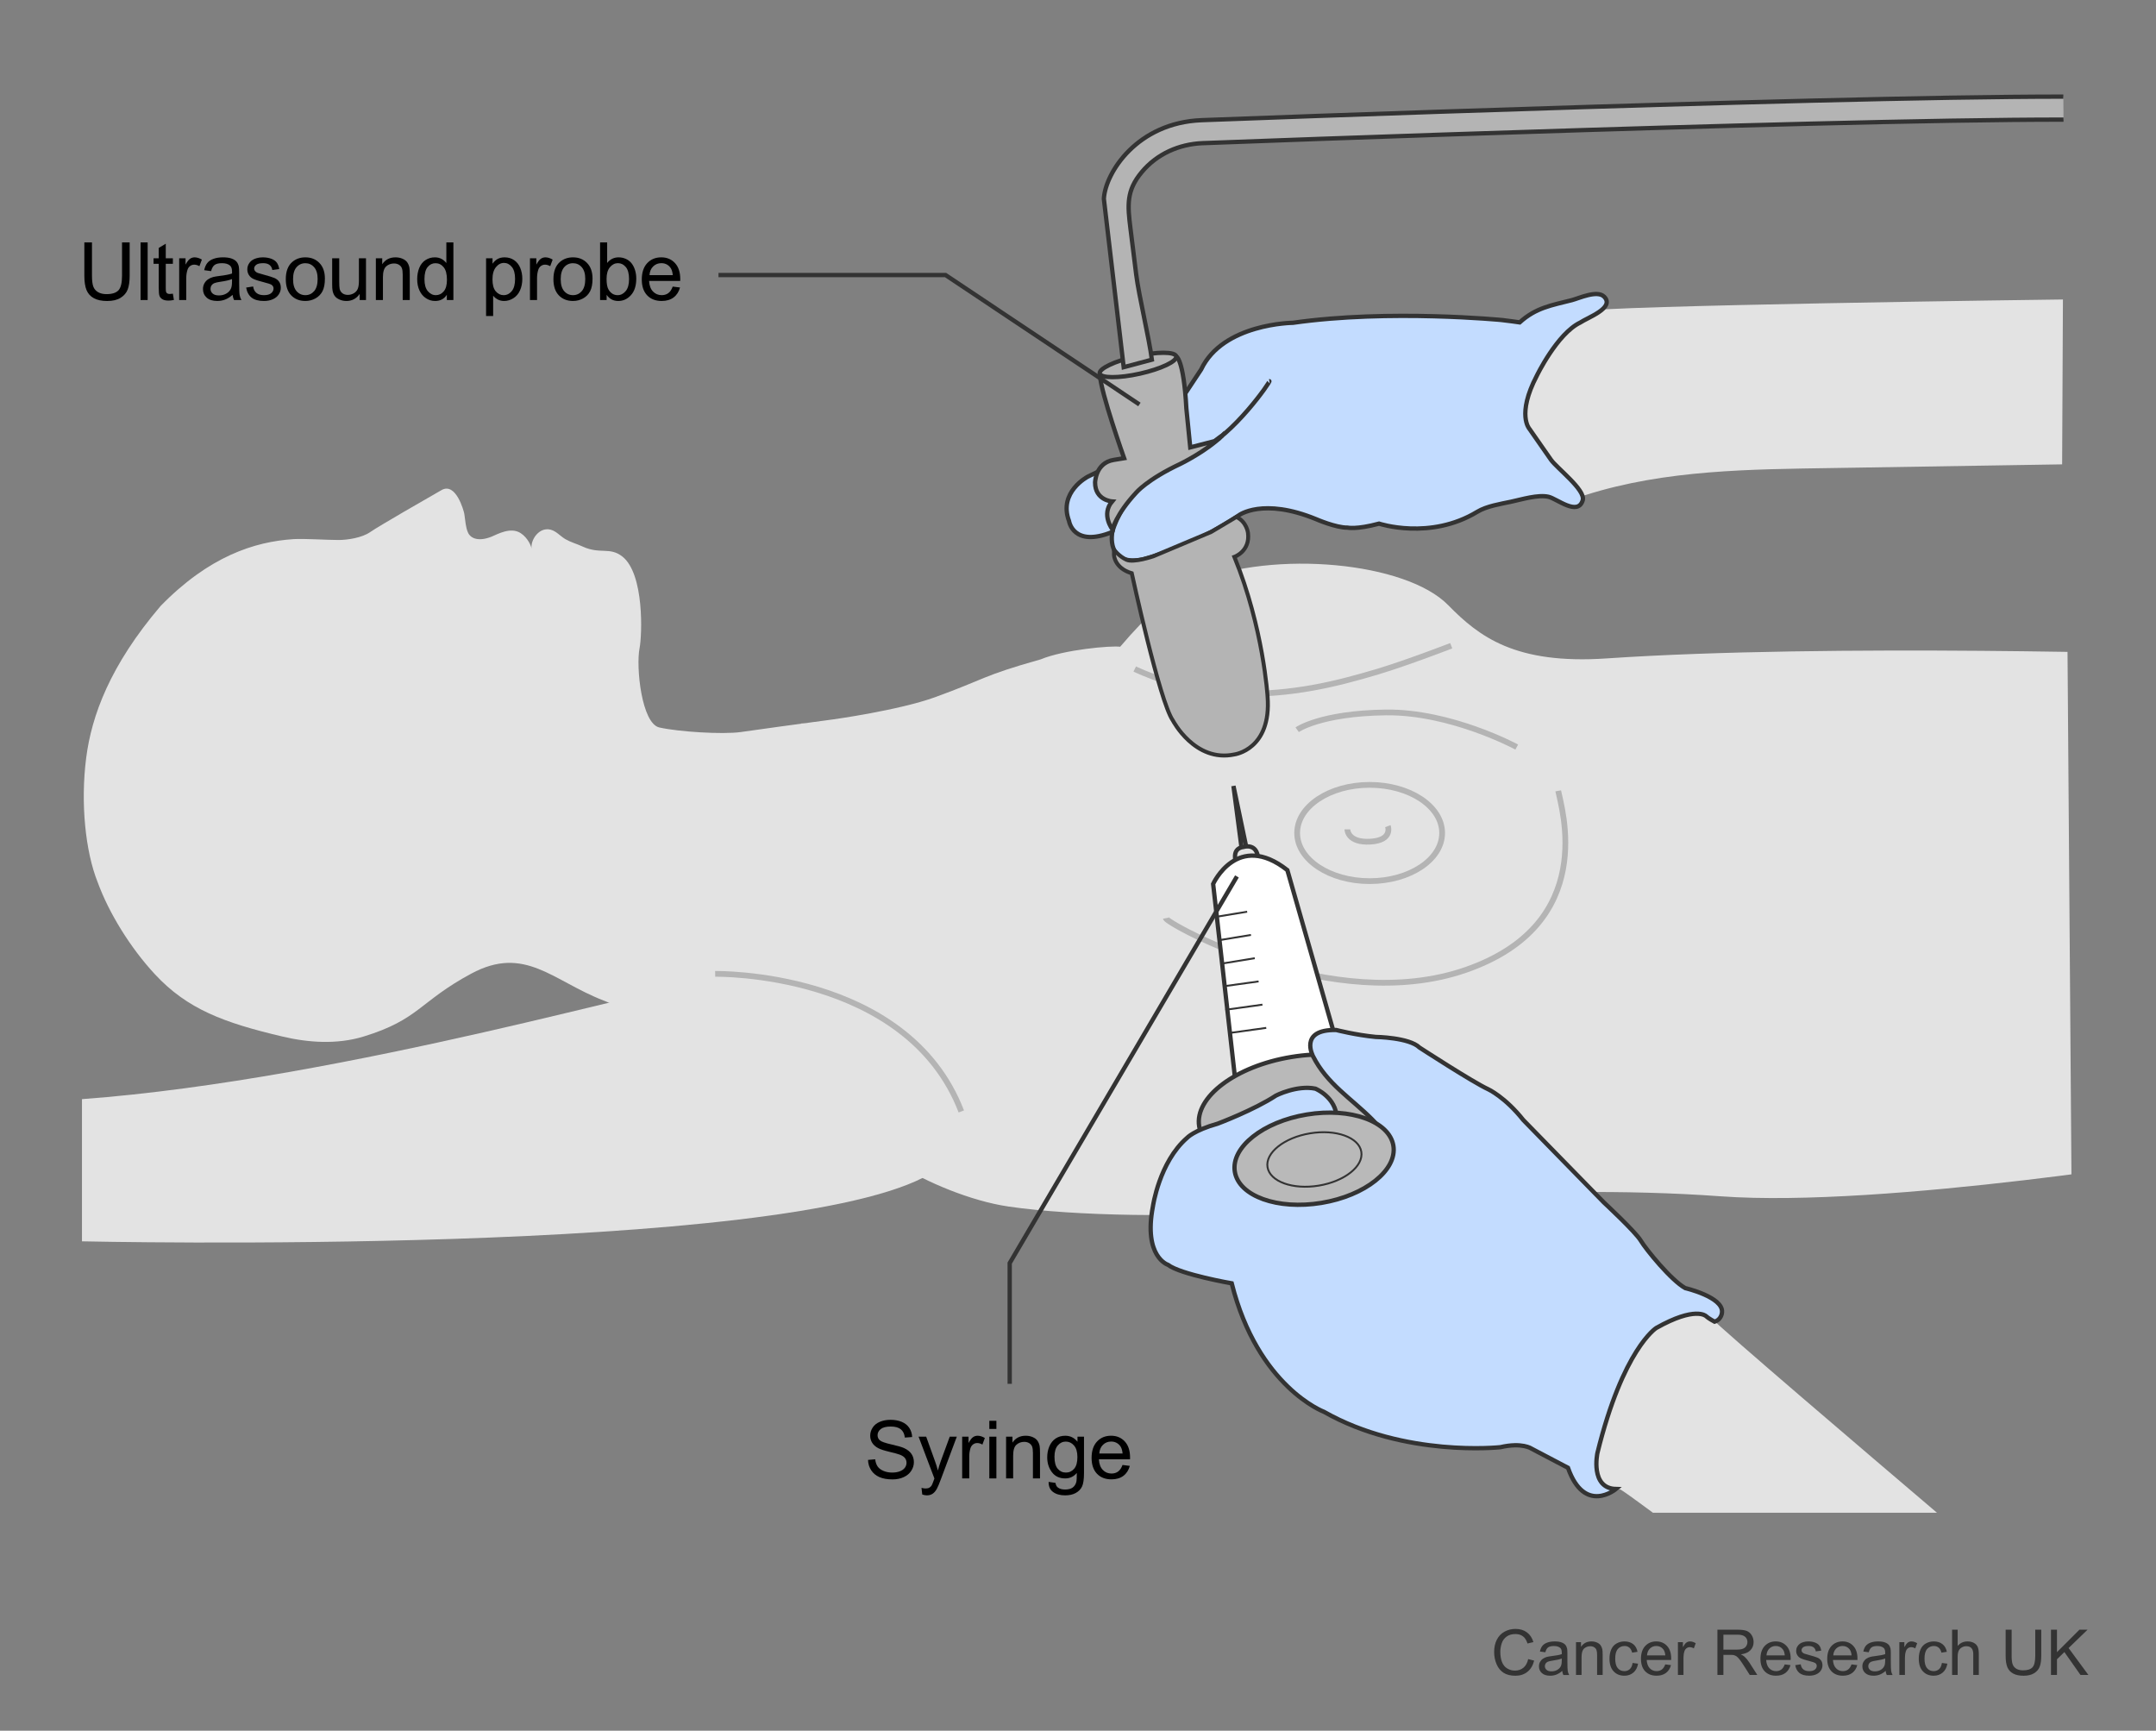
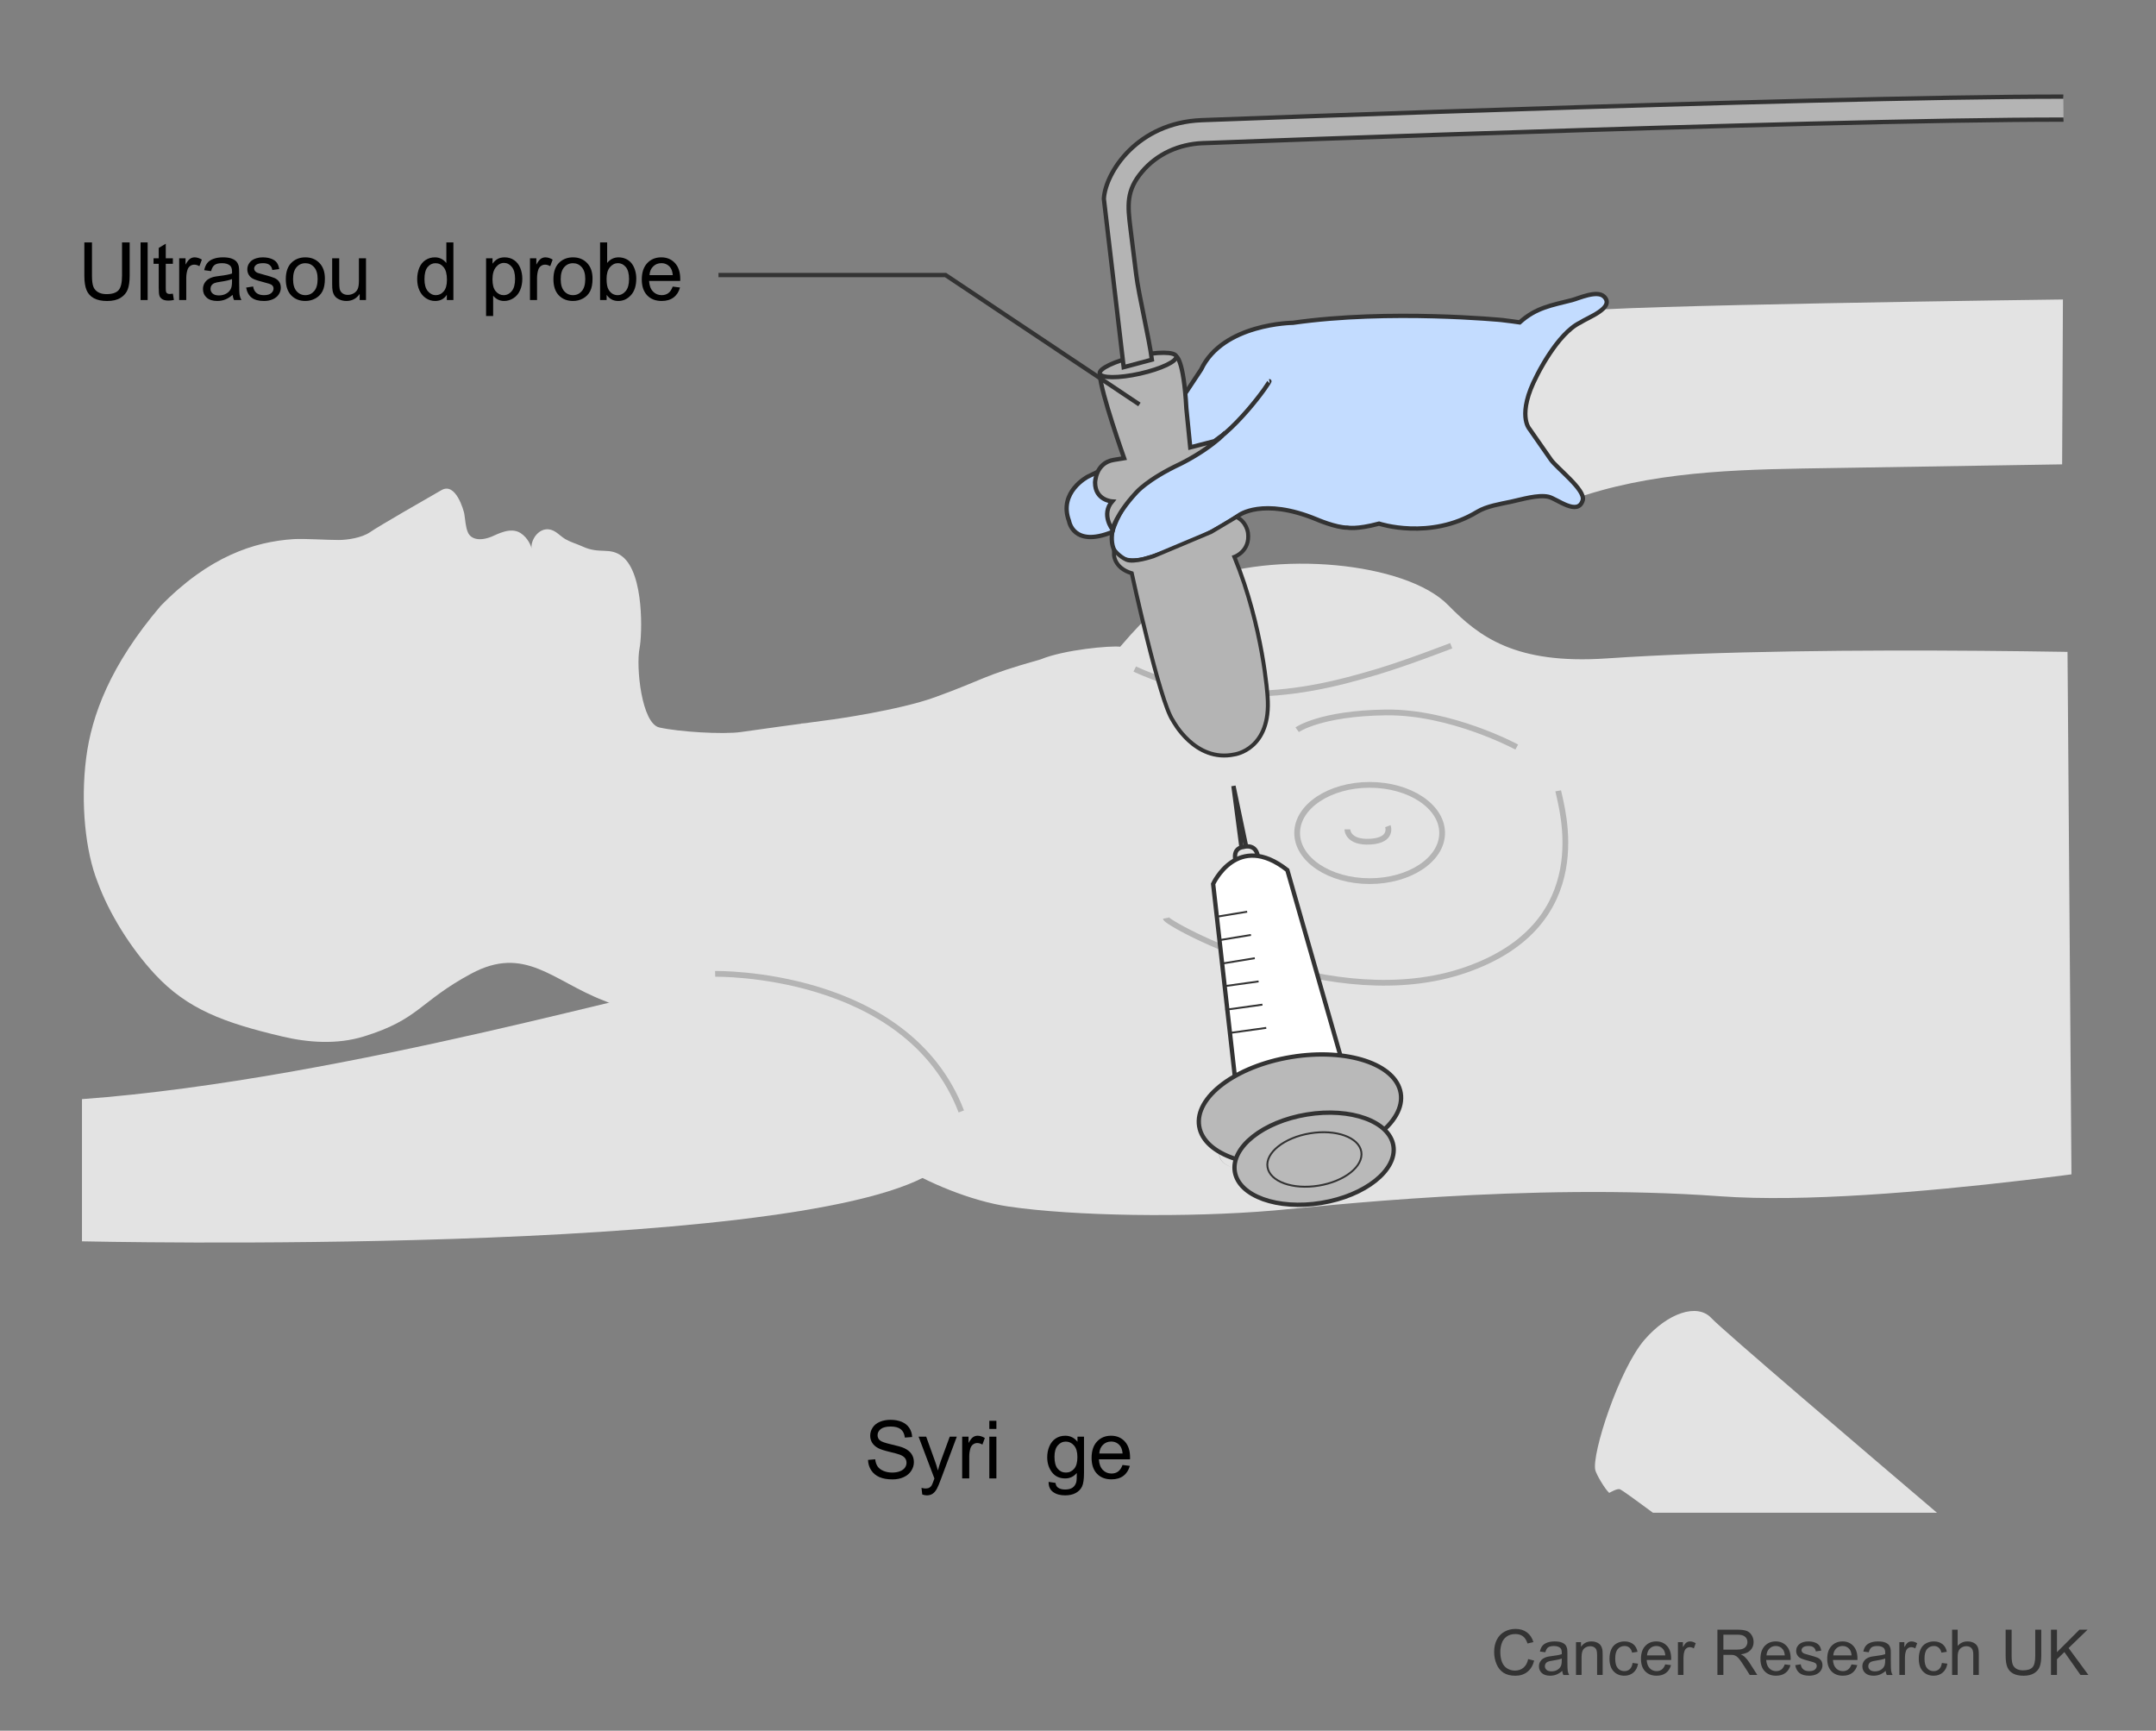
<svg xmlns="http://www.w3.org/2000/svg" id="Layer_1" data-name="Layer 1" width="375" height="301" viewBox="0 0 375 301">
  <rect x="0" y="0" width="375" height="301" fill="#808080" stroke="none" />
  <defs>
    <style>
      .cls-1, .cls-2, .cls-3, .cls-4, .cls-5, .cls-6, .cls-7, .cls-8, .cls-9, .cls-10 {
        stroke: #333;
      }

      .cls-1, .cls-3 {
        stroke-width: .328px;
      }

      .cls-1, .cls-3, .cls-4, .cls-5, .cls-7, .cls-8, .cls-9, .cls-10 {
        stroke-miterlimit: 10;
      }

      .cls-1, .cls-9 {
        fill: #b9b9b9;
      }

      .cls-11 {
        clip-path: url(#clippath);
      }

      .cls-12, .cls-13, .cls-14, .cls-15, .cls-16, .cls-17, .cls-18, .cls-19, .cls-20 {
        stroke-width: 0px;
      }

      .cls-12, .cls-3, .cls-4, .cls-21, .cls-6 {
        fill: none;
      }

      .cls-13 {
        fill: url(#linear-gradient);
      }

      .cls-2, .cls-4, .cls-6, .cls-7, .cls-8, .cls-9, .cls-10 {
        stroke-width: .75px;
      }

      .cls-2, .cls-17 {
        fill: #c3dcff;
      }

      .cls-5 {
        stroke-width: .689px;
      }

      .cls-5, .cls-10 {
        fill: #b4b4b4;
      }

      .cls-21 {
        stroke: #b4b4b4;
      }

      .cls-7 {
        fill: #fff;
      }

      .cls-8, .cls-20 {
        fill: #e3e3e3;
      }

      .cls-15 {
        fill: #f7e5de;
      }

      .cls-16 {
        fill: #4d4d4d;
      }

      .cls-18 {
        fill: #c8c9c7;
      }

      .cls-19 {
        fill: #333;
      }
    </style>
    <clipPath id="clippath">
      <polygon class="cls-12" points="360.609 246.012 14.571 246.012 10.778 8.071 358.817 8.071 360.609 246.012" />
    </clipPath>
    <linearGradient id="linear-gradient" x1="103.972" y1="125.695" x2="147.883" y2="125.695" gradientUnits="userSpaceOnUse">
      <stop offset=".059" stop-color="#fff" stop-opacity="0" />
      <stop offset=".075" stop-color="#fdfbfa" stop-opacity=".139" />
      <stop offset=".099" stop-color="#fcf6f4" stop-opacity=".318" />
      <stop offset=".125" stop-color="#fbf2ef" stop-opacity=".481" />
      <stop offset=".153" stop-color="#faeeea" stop-opacity=".622" />
      <stop offset=".184" stop-color="#f9ebe6" stop-opacity=".74" />
      <stop offset=".218" stop-color="#f8e9e3" stop-opacity=".836" />
      <stop offset=".256" stop-color="#f7e7e0" stop-opacity=".909" />
      <stop offset=".302" stop-color="#f7e6df" stop-opacity=".961" />
      <stop offset=".362" stop-color="#f7e5de" stop-opacity=".991" />
      <stop offset=".493" stop-color="#f7e5de" stop-opacity="1" />
      <stop offset=".997" stop-color="#f7e5de" />
    </linearGradient>
  </defs>
  <g>
    <path class="cls-14" d="m21.227,42.159h1.326v5.79c0,1.007-.114,1.807-.342,2.399s-.639,1.074-1.234,1.445c-.594.372-1.375.558-2.341.558-.938,0-1.707-.162-2.304-.485s-1.023-.792-1.278-1.404c-.255-.613-.383-1.451-.383-2.513v-5.79h1.326v5.783c0,.87.081,1.512.243,1.924.161.413.439.73.834.954.394.224.876.335,1.445.335.976,0,1.67-.221,2.085-.663s.622-1.292.622-2.55v-5.783Z" />
    <path class="cls-14" d="m24.451,52.181v-10.021h1.23v10.021h-1.23Z" />
    <path class="cls-14" d="m30.069,51.08l.178,1.087c-.347.073-.656.109-.93.109-.446,0-.793-.07-1.039-.212s-.419-.327-.52-.558c-.101-.229-.15-.714-.15-1.452v-4.177h-.902v-.957h.902v-1.798l1.224-.738v2.536h1.237v.957h-1.237v4.245c0,.351.021.576.065.677.043.101.113.18.211.239.099.06.238.089.421.089.137,0,.316-.016.54-.048Z" />
    <path class="cls-14" d="m31.166,52.181v-7.26h1.107v1.101c.282-.515.544-.854.782-1.019.24-.164.503-.246.79-.246.415,0,.836.132,1.265.396l-.424,1.142c-.301-.178-.602-.267-.902-.267-.269,0-.511.081-.725.242-.214.162-.367.387-.458.674-.137.438-.205.916-.205,1.436v3.801h-1.23Z" />
    <path class="cls-14" d="m40.457,51.285c-.456.388-.895.661-1.316.82-.421.159-.873.239-1.356.239-.798,0-1.41-.195-1.839-.584-.429-.391-.643-.888-.643-1.494,0-.355.081-.68.242-.975.162-.293.374-.529.637-.707.262-.178.557-.312.885-.403.241-.063.606-.125,1.094-.185.993-.118,1.725-.26,2.194-.424.005-.169.007-.275.007-.321,0-.501-.116-.854-.349-1.06-.314-.278-.781-.417-1.401-.417-.579,0-1.006.102-1.281.304-.276.203-.48.562-.612,1.077l-1.203-.164c.109-.515.289-.931.54-1.247.251-.317.613-.561,1.087-.732.474-.17,1.023-.256,1.647-.256.62,0,1.123.073,1.511.219s.672.329.854.551c.183.221.31.5.383.837.041.21.062.588.062,1.135v1.641c0,1.144.026,1.867.079,2.171.052.303.155.593.311.871h-1.285c-.128-.255-.21-.554-.246-.896Zm-.103-2.748c-.446.183-1.116.337-2.01.465-.506.073-.863.155-1.073.246s-.371.225-.485.399c-.114.176-.171.371-.171.585,0,.328.124.602.373.82.248.219.611.328,1.09.328.474,0,.896-.104,1.265-.312.369-.207.641-.49.813-.851.132-.278.198-.688.198-1.23v-.451Z" />
    <path class="cls-14" d="m42.812,50.014l1.217-.191c.068.487.259.861.571,1.121.312.26.748.39,1.309.39.565,0,.984-.115,1.258-.346.273-.229.41-.5.41-.81,0-.278-.121-.497-.362-.656-.169-.109-.588-.248-1.258-.417-.902-.228-1.528-.425-1.876-.592-.35-.166-.613-.396-.793-.689-.181-.295-.271-.619-.271-.975,0-.323.074-.623.222-.898.148-.276.351-.505.605-.688.191-.142.452-.261.783-.359.33-.098.685-.146,1.062-.146.569,0,1.07.082,1.5.246.432.164.749.387.954.666.205.281.347.655.424,1.125l-1.203.164c-.055-.374-.213-.665-.476-.875-.262-.21-.632-.314-1.11-.314-.565,0-.969.094-1.21.28s-.362.405-.362.656c0,.159.05.303.15.431.101.132.258.241.472.328.123.046.485.15,1.087.314.87.232,1.478.423,1.821.57.345.148.614.364.811.646s.294.634.294,1.053c0,.41-.12.797-.358,1.158-.24.363-.585.643-1.036.842-.451.197-.962.297-1.531.297-.943,0-1.662-.196-2.157-.588-.494-.392-.81-.973-.946-1.743Z" />
    <path class="cls-14" d="m49.71,48.551c0-1.345.374-2.34,1.121-2.987.624-.538,1.386-.807,2.283-.807.998,0,1.813.327,2.447.98.634.654.95,1.558.95,2.711,0,.935-.14,1.669-.421,2.205-.279.535-.688.951-1.223,1.247-.536.296-1.12.444-1.754.444-1.017,0-1.838-.326-2.465-.978-.626-.651-.939-1.591-.939-2.816Zm1.265,0c0,.93.203,1.626.608,2.089.405.462.916.693,1.531.693.61,0,1.119-.232,1.524-.697s.608-1.174.608-2.126c0-.897-.204-1.578-.611-2.04-.408-.463-.915-.694-1.521-.694-.615,0-1.126.23-1.531.69s-.608,1.155-.608,2.085Z" />
    <path class="cls-14" d="m62.559,52.181v-1.066c-.565.82-1.333,1.23-2.304,1.23-.429,0-.828-.082-1.199-.246-.372-.164-.647-.37-.828-.619-.18-.248-.306-.552-.379-.912-.05-.241-.075-.624-.075-1.148v-4.498h1.23v4.026c0,.643.025,1.075.075,1.299.077.323.241.577.492.763.251.184.561.276.93.276s.716-.095,1.039-.284c.323-.188.553-.446.688-.771.134-.326.201-.799.201-1.419v-3.89h1.23v7.26h-1.101Z" />
-     <path class="cls-14" d="m65.375,52.181v-7.26h1.107v1.032c.533-.798,1.304-1.196,2.311-1.196.438,0,.84.078,1.206.236.367.156.642.363.824.618s.31.559.383.909c.046.228.068.627.068,1.196v4.464h-1.23v-4.416c0-.501-.048-.876-.144-1.125-.096-.248-.266-.446-.509-.594-.244-.148-.53-.223-.858-.223-.524,0-.977.166-1.356.499-.381.333-.571.964-.571,1.894v3.965h-1.23Z" />
    <path class="cls-14" d="m77.719,52.181v-.916c-.46.72-1.137,1.08-2.03,1.08-.579,0-1.11-.159-1.597-.479-.484-.319-.861-.765-1.127-1.336-.268-.572-.4-1.229-.4-1.973,0-.725.121-1.382.362-1.973.241-.59.604-1.042,1.087-1.356s1.023-.472,1.62-.472c.438,0,.827.092,1.169.277.342.184.62.425.834.721v-3.596h1.224v10.021h-1.142Zm-3.89-3.623c0,.93.196,1.625.588,2.085s.854.69,1.388.69c.538,0,.994-.22,1.371-.66.375-.439.563-1.11.563-2.013,0-.993-.191-1.723-.574-2.188s-.854-.697-1.415-.697c-.547,0-1.004.224-1.371.67-.366.446-.55,1.15-.55,2.112Z" />
    <path class="cls-14" d="m84.545,54.963v-10.042h1.121v.943c.265-.369.562-.646.896-.83.333-.186.736-.277,1.21-.277.62,0,1.167.159,1.641.479s.832.77,1.073,1.35c.241.582.362,1.219.362,1.911,0,.743-.134,1.411-.399,2.007-.268.594-.654,1.05-1.162,1.367-.509.316-1.043.475-1.604.475-.41,0-.778-.087-1.104-.26-.326-.173-.594-.392-.804-.656v3.534h-1.23Zm1.114-6.371c0,.935.189,1.625.567,2.071s.836.67,1.374.67c.547,0,1.016-.231,1.404-.693.391-.463.585-1.18.585-2.15,0-.925-.19-1.618-.571-2.078-.38-.46-.835-.69-1.363-.69-.524,0-.988.245-1.391.735-.404.489-.605,1.201-.605,2.136Z" />
    <path class="cls-14" d="m92.18,52.181v-7.26h1.107v1.101c.282-.515.544-.854.782-1.019.24-.164.503-.246.79-.246.415,0,.836.132,1.265.396l-.424,1.142c-.301-.178-.602-.267-.902-.267-.269,0-.511.081-.725.242-.214.162-.367.387-.458.674-.137.438-.205.916-.205,1.436v3.801h-1.23Z" />
    <path class="cls-14" d="m96.261,48.551c0-1.345.374-2.34,1.121-2.987.624-.538,1.386-.807,2.283-.807.998,0,1.813.327,2.447.98.634.654.95,1.558.95,2.711,0,.935-.14,1.669-.421,2.205-.279.535-.688.951-1.223,1.247-.536.296-1.12.444-1.754.444-1.017,0-1.838-.326-2.465-.978-.626-.651-.939-1.591-.939-2.816Zm1.265,0c0,.93.203,1.626.608,2.089.405.462.916.693,1.531.693.61,0,1.119-.232,1.524-.697s.608-1.174.608-2.126c0-.897-.204-1.578-.611-2.04-.408-.463-.915-.694-1.521-.694-.615,0-1.126.23-1.531.69s-.608,1.155-.608,2.085Z" />
    <path class="cls-14" d="m105.516,52.181h-1.142v-10.021h1.23v3.575c.52-.651,1.183-.978,1.989-.978.446,0,.869.09,1.269.27.398.181.727.434.984.76.257.325.459.719.604,1.179s.219.952.219,1.477c0,1.244-.308,2.206-.923,2.885s-1.354,1.019-2.215,1.019c-.856,0-1.529-.357-2.017-1.073v.909Zm-.014-3.685c0,.87.118,1.499.355,1.887.388.634.911.95,1.572.95.538,0,1.003-.233,1.395-.701.392-.467.588-1.163.588-2.088,0-.948-.188-1.647-.563-2.099-.377-.451-.831-.677-1.364-.677-.538,0-1.003.233-1.395.701-.392.467-.588,1.143-.588,2.026Z" />
    <path class="cls-14" d="m117.007,49.843l1.271.157c-.2.743-.572,1.319-1.114,1.729s-1.235.615-2.078.615c-1.062,0-1.903-.327-2.526-.98-.621-.654-.933-1.571-.933-2.752,0-1.222.314-2.169.943-2.844s1.444-1.012,2.447-1.012c.971,0,1.764.33,2.379.991s.923,1.591.923,2.789c0,.073-.002.183-.007.328h-5.414c.046.798.271,1.408.677,1.832s.911.636,1.518.636c.451,0,.836-.118,1.155-.355s.572-.615.759-1.135Zm-4.04-1.989h4.054c-.055-.61-.21-1.068-.465-1.374-.392-.474-.9-.711-1.524-.711-.565,0-1.04.189-1.425.567-.386.378-.599.884-.64,1.518Z" />
  </g>
  <path class="cls-12" d="m154.129,11.493c-.241.081-.241.161-.08.322" />
  <path class="cls-12" d="m151.553,12.379c-.162,0-.403.161-.322.403.08.242.402,0,.482-.162" />
  <path class="cls-12" d="m152.358,12.943c-.242.081-.08.322.08.242" />
  <g>
    <path class="cls-19" d="m265.801,288.544l1.042.263c-.219.856-.611,1.508-1.179,1.958-.567.45-1.262.674-2.082.674-.848,0-1.538-.173-2.07-.518-.531-.346-.937-.846-1.214-1.501s-.416-1.359-.416-2.111c0-.82.156-1.535.47-2.146.313-.611.76-1.074,1.338-1.392.578-.316,1.215-.475,1.909-.475.788,0,1.45.201,1.987.602s.911.965,1.123,1.692l-1.026.242c-.183-.573-.447-.99-.795-1.251s-.784-.392-1.311-.392c-.605,0-1.111.145-1.518.435s-.691.68-.856,1.168c-.165.489-.247.993-.247,1.512,0,.669.098,1.254.293,1.753.195.5.498.873.91,1.12s.857.371,1.337.371c.584,0,1.078-.168,1.482-.505.405-.336.679-.836.822-1.499Z" />
    <path class="cls-19" d="m271.725,290.601c-.358.304-.703.519-1.034.645s-.687.188-1.065.188c-.627,0-1.108-.153-1.445-.459-.337-.307-.505-.698-.505-1.174,0-.279.063-.534.19-.766.127-.23.294-.416.5-.556s.438-.245.695-.317c.189-.05.477-.099.859-.145.78-.093,1.355-.204,1.725-.333.003-.132.005-.217.005-.252,0-.394-.091-.671-.274-.833-.246-.218-.613-.328-1.101-.328-.455,0-.79.08-1.007.239-.217.16-.377.441-.48.846l-.945-.129c.086-.405.227-.731.424-.98.197-.249.481-.44.854-.575.373-.134.805-.201,1.295-.201.487,0,.883.057,1.188.172.304.115.527.259.671.433.144.173.243.393.301.658.032.165.048.462.048.892v1.289c0,.899.021,1.467.062,1.706.041.238.122.466.244.685h-1.01c-.101-.201-.165-.435-.193-.704Zm-.08-2.159c-.352.143-.878.265-1.58.365-.396.057-.678.122-.843.193s-.292.176-.382.314c-.089.138-.134.291-.134.459,0,.258.098.473.293.645s.48.258.856.258c.372,0,.703-.082.994-.245.289-.163.503-.386.639-.668.104-.218.156-.541.156-.967v-.354Z" />
    <path class="cls-19" d="m274.12,291.304v-5.704h.871v.811c.418-.626,1.023-.94,1.814-.94.344,0,.66.062.948.186.288.123.504.285.647.486s.243.438.301.714c.036.179.054.492.054.94v3.507h-.967v-3.47c0-.394-.038-.688-.112-.884-.076-.195-.209-.351-.4-.467-.191-.117-.416-.175-.674-.175-.412,0-.768.131-1.066.392s-.449.757-.449,1.488v3.115h-.967Z" />
    <path class="cls-19" d="m283.961,289.215l.951.124c-.104.655-.37,1.168-.798,1.539-.428.37-.954.556-1.577.556-.78,0-1.407-.255-1.882-.766-.475-.51-.712-1.241-.712-2.194,0-.616.102-1.155.307-1.617.203-.462.515-.809.932-1.039.417-.231.871-.347,1.361-.347.619,0,1.126.157,1.52.47.395.313.646.758.758,1.335l-.939.145c-.09-.383-.248-.671-.476-.865s-.503-.29-.825-.29c-.486,0-.882.175-1.187.523-.305.35-.456.902-.456,1.657,0,.766.146,1.323.439,1.67.294.347.678.521,1.15.521.379,0,.696-.116.95-.349s.415-.591.483-1.074Z" />
    <path class="cls-19" d="m289.644,289.467l.999.124c-.157.583-.449,1.037-.875,1.359-.427.322-.971.483-1.633.483-.835,0-1.496-.257-1.985-.771-.488-.514-.733-1.235-.733-2.162,0-.959.248-1.705.742-2.234s1.135-.795,1.922-.795c.764,0,1.387.26,1.869.779.484.519.726,1.25.726,2.191,0,.057-.002.143-.005.258h-4.254c.035.626.213,1.106.531,1.439s.716.5,1.192.5c.354,0,.657-.093.907-.279.251-.186.45-.483.597-.892Zm-3.175-1.563h3.186c-.043-.48-.165-.84-.365-1.08-.308-.373-.707-.559-1.197-.559-.444,0-.817.148-1.12.446s-.47.695-.503,1.192Z" />
    <path class="cls-19" d="m291.846,291.304v-5.704h.869v.865c.223-.405.428-.671.615-.8.188-.129.395-.193.621-.193.325,0,.656.104.993.312l-.333.897c-.236-.14-.473-.209-.709-.209-.211,0-.401.063-.569.19-.168.127-.288.304-.36.529-.107.344-.16.72-.16,1.128v2.986h-.967Z" />
    <path class="cls-19" d="m298.715,291.304v-7.874h3.49c.702,0,1.236.071,1.602.212.365.142.656.392.875.75s.328.754.328,1.187c0,.559-.182,1.029-.543,1.413s-.92.626-1.676.73c.275.132.485.263.629.392.304.279.592.628.864,1.047l1.37,2.143h-1.311l-1.043-1.638c-.304-.473-.555-.834-.752-1.085-.196-.25-.373-.426-.528-.526-.156-.1-.314-.17-.476-.209-.118-.025-.312-.038-.58-.038h-1.209v3.497h-1.041Zm1.041-4.399h2.24c.477,0,.849-.049,1.117-.148.269-.098.473-.256.612-.473.14-.216.21-.452.21-.706,0-.373-.136-.679-.406-.918s-.697-.36-1.281-.36h-2.492v2.605Z" />
    <path class="cls-19" d="m310.424,289.467l.999.124c-.157.583-.449,1.037-.875,1.359-.427.322-.971.483-1.633.483-.835,0-1.496-.257-1.985-.771-.488-.514-.733-1.235-.733-2.162,0-.959.248-1.705.742-2.234s1.135-.795,1.922-.795c.764,0,1.387.26,1.869.779.484.519.726,1.25.726,2.191,0,.057-.002.143-.005.258h-4.254c.035.626.213,1.106.531,1.439s.716.5,1.192.5c.354,0,.657-.093.907-.279.251-.186.45-.483.597-.892Zm-3.175-1.563h3.186c-.043-.48-.165-.84-.365-1.08-.308-.373-.707-.559-1.197-.559-.444,0-.817.148-1.12.446s-.47.695-.503,1.192Z" />
    <path class="cls-19" d="m312.25,289.602l.957-.15c.053.383.203.677.448.881s.588.306,1.028.306c.444,0,.773-.09.988-.271.215-.181.322-.393.322-.636,0-.218-.095-.39-.285-.516-.132-.086-.461-.195-.988-.328-.709-.179-1.2-.334-1.474-.465-.274-.13-.481-.312-.623-.542-.142-.231-.212-.486-.212-.766,0-.254.058-.49.174-.706.116-.217.275-.397.476-.54.15-.111.355-.205.615-.282.26-.077.538-.115.835-.115.447,0,.841.064,1.179.193.339.129.589.304.749.523.162.221.272.515.334.884l-.945.129c-.043-.293-.168-.523-.374-.688s-.497-.247-.872-.247c-.444,0-.762.073-.951.22s-.285.319-.285.516c0,.125.04.238.119.338.078.104.202.19.37.258.097.036.382.118.854.247.684.183,1.16.332,1.431.448.271.117.482.286.637.508s.231.498.231.827c0,.322-.095.626-.282.91-.188.285-.46.505-.813.661-.355.155-.756.233-1.203.233-.742,0-1.307-.154-1.695-.462s-.637-.765-.744-1.37Z" />
    <path class="cls-19" d="m322.042,289.467l.999.124c-.157.583-.449,1.037-.875,1.359-.427.322-.971.483-1.633.483-.835,0-1.496-.257-1.985-.771-.488-.514-.733-1.235-.733-2.162,0-.959.248-1.705.742-2.234s1.135-.795,1.922-.795c.764,0,1.387.26,1.869.779.484.519.726,1.25.726,2.191,0,.057-.002.143-.005.258h-4.254c.035.626.213,1.106.531,1.439s.716.5,1.192.5c.354,0,.657-.093.907-.279.251-.186.45-.483.597-.892Zm-3.175-1.563h3.186c-.043-.48-.165-.84-.365-1.08-.308-.373-.707-.559-1.197-.559-.444,0-.817.148-1.12.446s-.47.695-.503,1.192Z" />
    <path class="cls-19" d="m327.977,290.601c-.358.304-.703.519-1.034.645s-.687.188-1.065.188c-.627,0-1.108-.153-1.445-.459-.337-.307-.505-.698-.505-1.174,0-.279.063-.534.19-.766.127-.23.294-.416.5-.556s.438-.245.695-.317c.189-.05.477-.099.859-.145.78-.093,1.355-.204,1.725-.333.003-.132.005-.217.005-.252,0-.394-.091-.671-.274-.833-.246-.218-.613-.328-1.101-.328-.455,0-.79.08-1.007.239-.217.16-.377.441-.48.846l-.945-.129c.086-.405.227-.731.424-.98.197-.249.481-.44.854-.575.373-.134.805-.201,1.295-.201.487,0,.883.057,1.188.172.304.115.527.259.671.433.144.173.243.393.301.658.032.165.048.462.048.892v1.289c0,.899.021,1.467.062,1.706.041.238.122.466.244.685h-1.01c-.101-.201-.165-.435-.193-.704Zm-.08-2.159c-.352.143-.878.265-1.58.365-.396.057-.678.122-.843.193s-.292.176-.382.314c-.089.138-.134.291-.134.459,0,.258.098.473.293.645s.48.258.856.258c.372,0,.703-.082.994-.245.289-.163.503-.386.639-.668.104-.218.156-.541.156-.967v-.354Z" />
    <path class="cls-19" d="m330.362,291.304v-5.704h.869v.865c.223-.405.428-.671.615-.8.188-.129.395-.193.621-.193.325,0,.656.104.993.312l-.333.897c-.236-.14-.473-.209-.709-.209-.211,0-.401.063-.569.19-.168.127-.288.304-.36.529-.107.344-.16.72-.16,1.128v2.986h-.967Z" />
    <path class="cls-19" d="m337.758,289.215l.951.124c-.104.655-.37,1.168-.798,1.539-.428.37-.954.556-1.577.556-.78,0-1.407-.255-1.882-.766-.475-.51-.712-1.241-.712-2.194,0-.616.102-1.155.307-1.617.203-.462.515-.809.932-1.039.417-.231.871-.347,1.361-.347.619,0,1.126.157,1.52.47.395.313.646.758.758,1.335l-.939.145c-.09-.383-.248-.671-.476-.865s-.503-.29-.825-.29c-.486,0-.882.175-1.187.523-.305.35-.456.902-.456,1.657,0,.766.146,1.323.439,1.67.294.347.678.521,1.15.521.379,0,.696-.116.95-.349s.415-.591.483-1.074Z" />
    <path class="cls-19" d="m339.535,291.304v-7.874h.967v2.825c.451-.523,1.021-.784,1.709-.784.422,0,.789.083,1.101.25.312.166.534.396.669.69.134.293.201.72.201,1.278v3.615h-.967v-3.615c0-.483-.104-.835-.314-1.055-.209-.221-.506-.331-.889-.331-.286,0-.556.074-.809.223-.252.148-.432.35-.539.604s-.162.605-.162,1.053v3.121h-.967Z" />
    <path class="cls-19" d="m354,283.43h1.042v4.549c0,.792-.09,1.42-.269,1.885s-.502.844-.97,1.136c-.467.292-1.08.438-1.839.438-.738,0-1.342-.127-1.811-.381s-.804-.622-1.004-1.104c-.201-.482-.301-1.14-.301-1.974v-4.549h1.041v4.544c0,.684.064,1.188.191,1.512.127.324.346.574.655.75s.688.263,1.136.263c.767,0,1.312-.174,1.639-.521.325-.347.488-1.015.488-2.003v-4.544Z" />
    <path class="cls-19" d="m356.734,291.304v-7.874h1.042v3.905l3.91-3.905h1.412l-3.303,3.19,3.448,4.684h-1.375l-2.804-3.985-1.289,1.257v2.729h-1.042Z" />
  </g>
  <g class="cls-11">
    <g>
      <path class="cls-15" d="m139.33,125.839c0,.012,0,.025,0,.038.287-.067.58-.129.892-.183-.293.048-.588.095-.893.144Z" />
      <path class="cls-20" d="m105.024,174.024c-8.917-3.434-13.719-9.72-23.079-4.682-9.002,4.845-9.034,7.973-18.728,10.935-4.651,1.421-9.647,1.042-14.068,0-10.144-2.39-16.554-4.732-22.241-10.875-4.255-4.595-7.975-10.637-9.913-15.946-2.133-5.31-3.015-13.76-2.01-21.623.938-7.34,4.145-16.114,12.953-26.445,8.409-8.609,16.283-11.191,23.161-11.626,1.761-.111,5.77.154,7.78.154,1.506,0,4.057-.364,5.514-1.381,1.454-1.017,9.911-5.877,12.407-7.301,2.496-1.424,3.873,3.618,3.956,4.131.202,1.254.216,2.319.646,3.267.506,1.114,1.988,1.546,4.074.71,1.029-.415,3.332-1.762,5.089-.618,1.251.814,1.847,2.274,1.891,2.702-.242-1.754,1.793-4.504,4.216-2.892.46.306,1.148.941,1.659,1.231,1.02.58,1.922.79,3.013,1.291,3.032,1.392,4.692.015,6.887,1.722,3.874,3.013,3.444,13.774,3.013,15.926-.655,3.274.342,13.129,3.444,13.82,3.398.757,11.011,1.234,14.179.79,4.604-.644,8.311-1.178,16.087-2.203,0,0,11.365-1.572,17.637-3.839,8.757-3.165,8.077-3.69,18.417-6.595,4.094-1.693,12.186-2.413,13.83-2.198,4.606-5.406,9.216-9.741,13.112-11.314,13.772-5.557,36.587-3.422,43.931,4.074,5.378,5.492,11.679,10.354,27.569,9.272,38.747-2.636,101.232-.663,101.232-.663,0,0-15.737,33.086-15.245,53.174.611,24.916,17.899,33.887,17.899,33.887,0,0-55.433,9.236-84.08,7.148-33.542-2.444-70.119,1.823-77.611,2.464-15.179,1.298-34.831.982-46.206-.678-6.767-.988-14.432-4.359-18.765-7.063,0,0-43.593-25.657-51.65-28.76Z" />
      <polygon class="cls-13" points="140.228 125.694 140.223 125.695 140.228 125.695 140.228 125.694" />
    </g>
    <path class="cls-21" d="m197.371,116.351s8.532,4.222,18.031,4.334c9.451.111,16.689-1.613,24.325-3.906,4.989-1.498,12.689-4.476,12.689-4.476" />
    <path class="cls-21" d="m202.766,159.691c.178.963,29.073,17.015,52.187,8.989,23.114-8.026,16.603-28.251,16.072-31.14" />
-     <path class="cls-18" d="m214.403,203.016c4.922,1.727,16.016,4.979,21.688.531,1.384-.982,2.995-3.377,2.995-4.649,0-1.073-6.118-6.53-13.193-6.53-7.182,0-10.983,2.874-13.004,6.182-.99,1.62-1.319,3.332,1.514,4.466Z" />
    <path class="cls-21" d="m250.835,144.872c0,4.623-5.645,8.371-12.608,8.371s-12.608-3.748-12.608-8.371,5.645-8.371,12.608-8.371,12.608,3.748,12.608,8.371Z" />
    <path class="cls-12" d="m238.185,136.501c-6.962,0-12.608,3.748-12.608,8.371s5.645,8.371,12.608,8.371,12.608-3.748,12.608-8.371-5.645-8.371-12.608-8.371Z" />
    <path class="cls-21" d="m263.813,129.926s-11.396-6.171-22.793-6.021c-11.397.15-15.4,3.009-15.4,3.009" />
-     <path class="cls-16" d="m214.238,203.016c6.22,2,13.34,4.056,19.678,1.531,2.249-1.07,4.537-3.19,4.942-5.71-.189-1.226-1.411-2.167-2.378-2.89-6.389-4.381-16.53-5.074-22.287.716-1.938,2.106-3.641,4.994.046,6.352h0Zm0,0c-3.706-1.33-2.04-4.26-.097-6.399,5.75-5.995,16.067-5.524,22.619-1.061,1.089.851,2.322,1.761,2.544,3.258-.405,2.776-2.823,4.922-5.256,6.032-6.452,2.408-13.55.21-19.809-1.829h0Z" />
+     <path class="cls-16" d="m214.238,203.016c6.22,2,13.34,4.056,19.678,1.531,2.249-1.07,4.537-3.19,4.942-5.71-.189-1.226-1.411-2.167-2.378-2.89-6.389-4.381-16.53-5.074-22.287.716-1.938,2.106-3.641,4.994.046,6.352Zm0,0c-3.706-1.33-2.04-4.26-.097-6.399,5.75-5.995,16.067-5.524,22.619-1.061,1.089.851,2.322,1.761,2.544,3.258-.405,2.776-2.823,4.922-5.256,6.032-6.452,2.408-13.55.21-19.809-1.829h0Z" />
    <path class="cls-16" d="m232.446,197.707c-3.471-1.823-7.616-2.05-11.352-1.069-2.283.469-7.581,2.677-3.286,4.765,1.532.7,3.278.878,4.987,1.053,3.38.25,7.029.488,10.2-.906,2.351-1.32,1.076-2.643-.548-3.842h0Zm0,0c1.658,1.185,2.956,2.529.582,3.904-3.169,1.498-6.839,1.416-10.268,1.256-1.725-.157-3.501-.299-5.153-1.027-2.258-.961-2.518-2.941-.305-4.186,4.657-2.283,10.534-2.366,15.144.054h0Z" />
    <path class="cls-21" d="m234.354,144.238s-.015,2.375,4.013,2.135c3.944-.235,3.03-2.69,3.03-2.69" />
    <path class="cls-17" d="m206.639,67.916s-1.626,1.462-4.457,2.429l-7.207,4.34.869,3.33,13.2-3.403-2.405-6.695Z" />
    <g>
      <g>
        <path class="cls-20" d="m358.812,52.084c-.575,0-80.879,1.042-83.89,2.09-3.011,1.047-11.925,12.011-8.909,20.405,4.186,11.647,4.788,10.596,4.788,10.596,0,0,.759,2.261,4.971.923,13.945-4.43,28.694-4.471,43.178-4.703,10.866-.174,21.732-.348,32.598-.522l7.125-.114" />
        <path class="cls-2" d="m261.33,55.668s-19.639-1.93-36.442.471c0,0-12.179.094-15.972,8.123l-8.808,13.302-10.895,5.33s-5.173,2.671-3.273,7.719c0,0,.708,4.68,7.527,1.904,0,0-1.219,6.042,5.256,4.781,0,0,8.725-2.198,16.748-7.678,0,0,4.134-3.157,13.47.682,0,0,3.419,1.487,5.433,1.46,0,0,1.559.363,5.49-.695,0,0,8.851,2.942,17.084-2.06,1.629-.99,4.036-1.358,5.857-1.747s4.716-1.282,6.541-.859c1.452.337,5.088,3.406,5.941.61.545-1.787-4.532-5.614-5.533-7.064l-3.741-5.367s-2.255-2.458,1.283-9.222c0,0,3.537-7.329,7.56-9.261,1.274-.868,6.056-2.551,4.171-4.486-1.198-1.23-4.404.275-5.623.588-3.513.9-6.244,1.294-9.079,3.869,0,0-2.419-.347-2.994-.399Z" />
        <path class="cls-17" d="m211.827,76.375s-1.714,1.541-4.698,2.56l-7.597,4.574.916,3.51,13.914-3.587-2.536-7.058Z" />
        <path class="cls-2" d="m220.781,66.295c.317-.064-6.378,9.565-11.95,11.892-5.573,2.327-10.286,5.461-12.578,8.68,0,0-2.051,2.886-2.787,5.65" />
      </g>
      <path class="cls-5" d="m193.76,96.495s.03,2.298,3.09,3.204c0,0,4.831,22.299,7.139,25.586,0,0,3.821,7.378,10.709,5.927,0,0,6.493-.829,5.774-10.07,0,0-.717-11.932-5.774-24.292,0,0,2.779-.966,2.367-4.17,0,0-.218-1.936-2.019-2.774l-4.386,2.61-10.049,4.227s-3.446,1.194-4.716.595c-1.27-.599-2.134-1.732-2.134-1.732v.889Z" />
      <g>
        <path class="cls-10" d="m212.541,75.808c.384-.373-1.291.91-1.291.91l-4.226,1.089-.679-6.782c-.468-8.706-1.788-9.072-1.788-9.072l-13.238,3.276c.115,2.939,4.201,14.461,4.201,14.461l-1.817.297c-3.188.524-3.232,3.941-3.232,3.941,0,3.09,2.953,3.282,2.953,3.282-1.941,2.29.072,4.868.072,4.868,0,0,.602-2.592,4.094-6.37,0,0,1.889-2.296,7.728-5.038,0,0,4.439-2.155,7.223-4.864Z" />
        <path class="cls-10" d="m204.587,61.984c.187.834-2.64,2.176-6.314,2.998-3.674.822-6.803.812-6.989-.022-.187-.834,2.64-2.176,6.314-2.998,3.674-.822,6.803-.812,6.989.022Z" />
      </g>
    </g>
    <path class="cls-10" d="m209.146,24.898c1.032-.047,123.499-4.679,157.016-4.031l.076-4c-33.622-.644-156.241,3.988-157.263,4.035-11.171.447-16.679,9.095-16.973,13.604l-.004.068,3.447,29.286,4.905-1.305c-.454-3.643-2.273-11.159-2.727-14.803-.331-2.653-.661-5.306-.992-7.959-.514-4.122-.753-6.635,1.978-9.888,2.647-3.152,6.454-4.822,10.536-5.008Z" />
    <path class="cls-20" d="m119.88,171.533c-1.006-1.391-59.199,16.208-105.623,19.626v24.728s123.238,2.799,147.607-11.785c11.383-6.812,1.265-20.149-.315-21.397-1.579-1.246-18.861-12.212-18.861-12.212l-22.809,1.04Z" />
    <path class="cls-21" d="m124.39,169.372s33.369-.63,42.813,23.925" />
  </g>
  <g>
    <path class="cls-14" d="m150.974,253.903l1.251-.109c.06.501.197.913.413,1.233.217.322.553.582,1.009.779.456.199.969.298,1.538.298.506,0,.952-.075,1.34-.226s.676-.356.865-.619c.188-.262.283-.548.283-.857,0-.314-.091-.589-.273-.824-.183-.234-.483-.432-.902-.591-.269-.104-.863-.268-1.784-.489-.921-.221-1.565-.429-1.935-.625-.479-.251-.835-.562-1.07-.934-.234-.371-.352-.787-.352-1.247,0-.506.144-.979.431-1.419.287-.439.706-.773,1.258-1.001s1.164-.342,1.839-.342c.743,0,1.398.12,1.965.358.568.24,1.004.592,1.31,1.057s.47.991.492,1.579l-1.271.096c-.068-.634-.3-1.112-.694-1.436-.394-.323-.976-.485-1.746-.485-.802,0-1.387.146-1.754.441-.366.293-.55.647-.55,1.062,0,.36.13.656.39.889.255.232.922.471,2,.715,1.077.243,1.816.456,2.218.639.583.269,1.014.609,1.292,1.021.278.413.417.888.417,1.426,0,.533-.152,1.035-.458,1.508-.306.471-.744.838-1.316,1.1-.571.263-1.215.394-1.931.394-.907,0-1.667-.132-2.28-.396-.612-.265-1.094-.662-1.441-1.192-.35-.531-.532-1.132-.551-1.802Z" />
    <path class="cls-14" d="m160.414,259.918l-.137-1.155c.269.073.504.109.704.109.273,0,.492-.046.656-.137s.299-.219.403-.383c.077-.123.203-.429.376-.916.022-.068.06-.169.109-.301l-2.755-7.273h1.326l1.511,4.204c.196.533.371,1.094.526,1.682.142-.565.31-1.116.506-1.654l1.552-4.231h1.23l-2.762,7.383c-.296.798-.526,1.347-.69,1.647-.219.405-.47.703-.752.892-.282.189-.62.284-1.012.284-.237,0-.501-.05-.793-.15Z" />
    <path class="cls-14" d="m167.354,257.122v-7.26h1.107v1.101c.282-.515.544-.854.782-1.019.24-.164.503-.246.79-.246.415,0,.836.132,1.265.396l-.424,1.142c-.301-.178-.602-.267-.902-.267-.269,0-.511.081-.725.242-.214.162-.367.387-.458.674-.137.438-.205.916-.205,1.436v3.801h-1.23Z" />
    <path class="cls-14" d="m172.076,248.516v-1.415h1.23v1.415h-1.23Zm0,8.606v-7.26h1.23v7.26h-1.23Z" />
-     <path class="cls-14" d="m174.992,257.122v-7.26h1.107v1.032c.533-.798,1.304-1.196,2.311-1.196.438,0,.84.078,1.206.236.367.156.642.363.824.618s.31.559.383.909c.046.228.068.627.068,1.196v4.464h-1.23v-4.416c0-.501-.048-.876-.144-1.125-.096-.248-.266-.446-.509-.594-.244-.148-.53-.223-.858-.223-.524,0-.977.166-1.356.499-.381.333-.571.964-.571,1.894v3.965h-1.23Z" />
    <path class="cls-14" d="m182.391,257.724l1.196.178c.05.369.189.638.417.807.306.228.723.342,1.251.342.569,0,1.01-.114,1.319-.342s.52-.547.629-.957c.063-.251.094-.777.089-1.579-.538.634-1.208.95-2.01.95-.998,0-1.771-.36-2.317-1.08s-.82-1.584-.82-2.591c0-.692.125-1.332.376-1.917.251-.586.614-1.038,1.091-1.357.476-.319,1.035-.479,1.678-.479.856,0,1.563.347,2.119,1.039v-.875h1.135v6.275c0,1.13-.115,1.932-.346,2.402-.229.473-.594.845-1.094,1.118-.498.273-1.112.41-1.842.41-.866,0-1.565-.194-2.099-.585-.533-.389-.791-.976-.772-1.76Zm1.019-4.361c0,.952.189,1.647.567,2.085s.853.656,1.422.656c.565,0,1.039-.218,1.422-.653.383-.435.574-1.117.574-2.047,0-.889-.197-1.559-.592-2.01-.394-.451-.869-.677-1.425-.677-.547,0-1.012.222-1.395.667-.383.443-.574,1.104-.574,1.979Z" />
    <path class="cls-14" d="m195.243,254.784l1.271.157c-.2.743-.572,1.319-1.114,1.729s-1.235.615-2.078.615c-1.062,0-1.903-.327-2.526-.98-.621-.654-.933-1.571-.933-2.752,0-1.222.314-2.169.943-2.844s1.444-1.012,2.447-1.012c.971,0,1.764.33,2.379.991s.923,1.591.923,2.789c0,.073-.002.183-.007.328h-5.414c.046.798.271,1.408.677,1.832s.911.636,1.518.636c.451,0,.836-.118,1.155-.355s.572-.615.759-1.135Zm-4.04-1.989h4.054c-.055-.61-.21-1.068-.465-1.374-.392-.474-.9-.711-1.524-.711-.565,0-1.04.189-1.425.567-.386.378-.599.884-.64,1.518Z" />
  </g>
  <g>
    <g>
      <path class="cls-20" d="m297.668,229.241c-2.459-2.661-7.611-.878-11.619,3.75-4.453,5.142-9.228,19.89-8.573,22.691.162.693,1.621,3.244,2.418,3.958.33-.174,1.466-.824,1.889-.621.508.244,3.027,2.075,5.71,4.068h49.406c-12.123-10.309-37.368-31.829-39.231-33.846Z" />
      <polygon class="cls-4" points="217.176 149.262 214.538 136.695 216.193 149.314 217.176 149.262" />
      <path class="cls-8" d="m215.286,150.799s-1.606-3.211,1.079-3.519c0,0,2.636-.811,2.466,2.708l-3.545.811Z" />
      <path class="cls-7" d="m214.803,187.393l-3.798-33.66s4.206-9.251,12.908-2.406l9.465,33.087-18.575,2.979Z" />
      <ellipse class="cls-9" cx="226.106" cy="193" rx="17.764" ry="9.294" transform="translate(-28.32 39.245) rotate(-9.338)" />
-       <path class="cls-2" d="m241.483,198.64c-.623-1.433-1.667-2.801-2.862-4-3.627-3.638-7.823-6.144-10.229-10.918,0,0-2.568-4.711,4.016-4.588,0,0,3.365.865,6.859,1.205,0,0,5.841.083,7.634,1.849,0,0,9.306,6.045,11.944,7.249,0,0,2.928,1.348,6.109,5.356l14.008,14.331s5.492,5.094,6.419,6.643,5.299,6.91,7.742,8.258c0,0,6.564,1.537,6.392,4.159,0,0-.007,1.267-1.293,1.68,0,0-1.112-.595-1.508-.983,0,0-1.836-1.764-8.642,2.079,0,0-5.777,3.637-10.229,21.741,0,0-1.32,6.146,3.229,6.261,0,0-5.454,4.545-8.35-3.69l-6.361-3.34s-1.601-1.115-5.397-.241c0,0-16.667,1.812-30.675-6.15,0,0-11.503-4.295-16.054-22.349,0,0-8.882-1.54-11.098-3.227,0,0-4.285-1.376-2.612-10.13,0,0,1.093-7.719,5.943-11.94,0,0,1.182-1.306,5.33-2.472,0,0,6.315-2.368,10.152-4.895,0,0,3.622-1.848,6.832-1.194,0,0,3.611,1.469,3.719,5.09,0,0-.474,1.084-6.406,1.873l-7.996,2.812-1.678,4.629,10.188,3.909s6.202-.281,6.211-.28c2.815.327,5.289-1.832,7.286-3.751,2.292-2.202,2.376-2.673,1.374-4.977Z" />
      <g>
        <path class="cls-9" d="m242.353,199.252c.698,4.245-4.909,8.702-12.524,9.954-7.615,1.252-14.354-1.174-15.052-5.42-.698-4.246,4.909-8.702,12.524-9.954,7.615-1.252,14.354,1.174,15.052,5.42Z" />
        <path class="cls-1" d="m236.778,200.311c.413,2.512-2.904,5.148-7.409,5.889-4.505.741-8.492-.695-8.905-3.206-.413-2.512,2.904-5.148,7.409-5.889,4.505-.741,8.492.695,8.905,3.206Z" />
      </g>
    </g>
    <line class="cls-3" x1="211.472" y1="159.457" x2="216.92" y2="158.561" />
    <line class="cls-3" x1="212.136" y1="163.498" x2="217.584" y2="162.602" />
    <line class="cls-3" x1="212.801" y1="167.539" x2="218.249" y2="166.643" />
    <line class="cls-3" x1="213.13" y1="171.487" x2="218.913" y2="170.684" />
    <line class="cls-3" x1="213.13" y1="175.62" x2="219.578" y2="174.724" />
    <line class="cls-3" x1="213.794" y1="179.661" x2="220.242" y2="178.765" />
  </g>
  <polyline class="cls-6" points="198.182 70.345 164.465 47.836 124.966 47.836" />
-   <polyline class="cls-6" points="175.622 240.666 175.622 219.673 215.144 152.425" />
</svg>